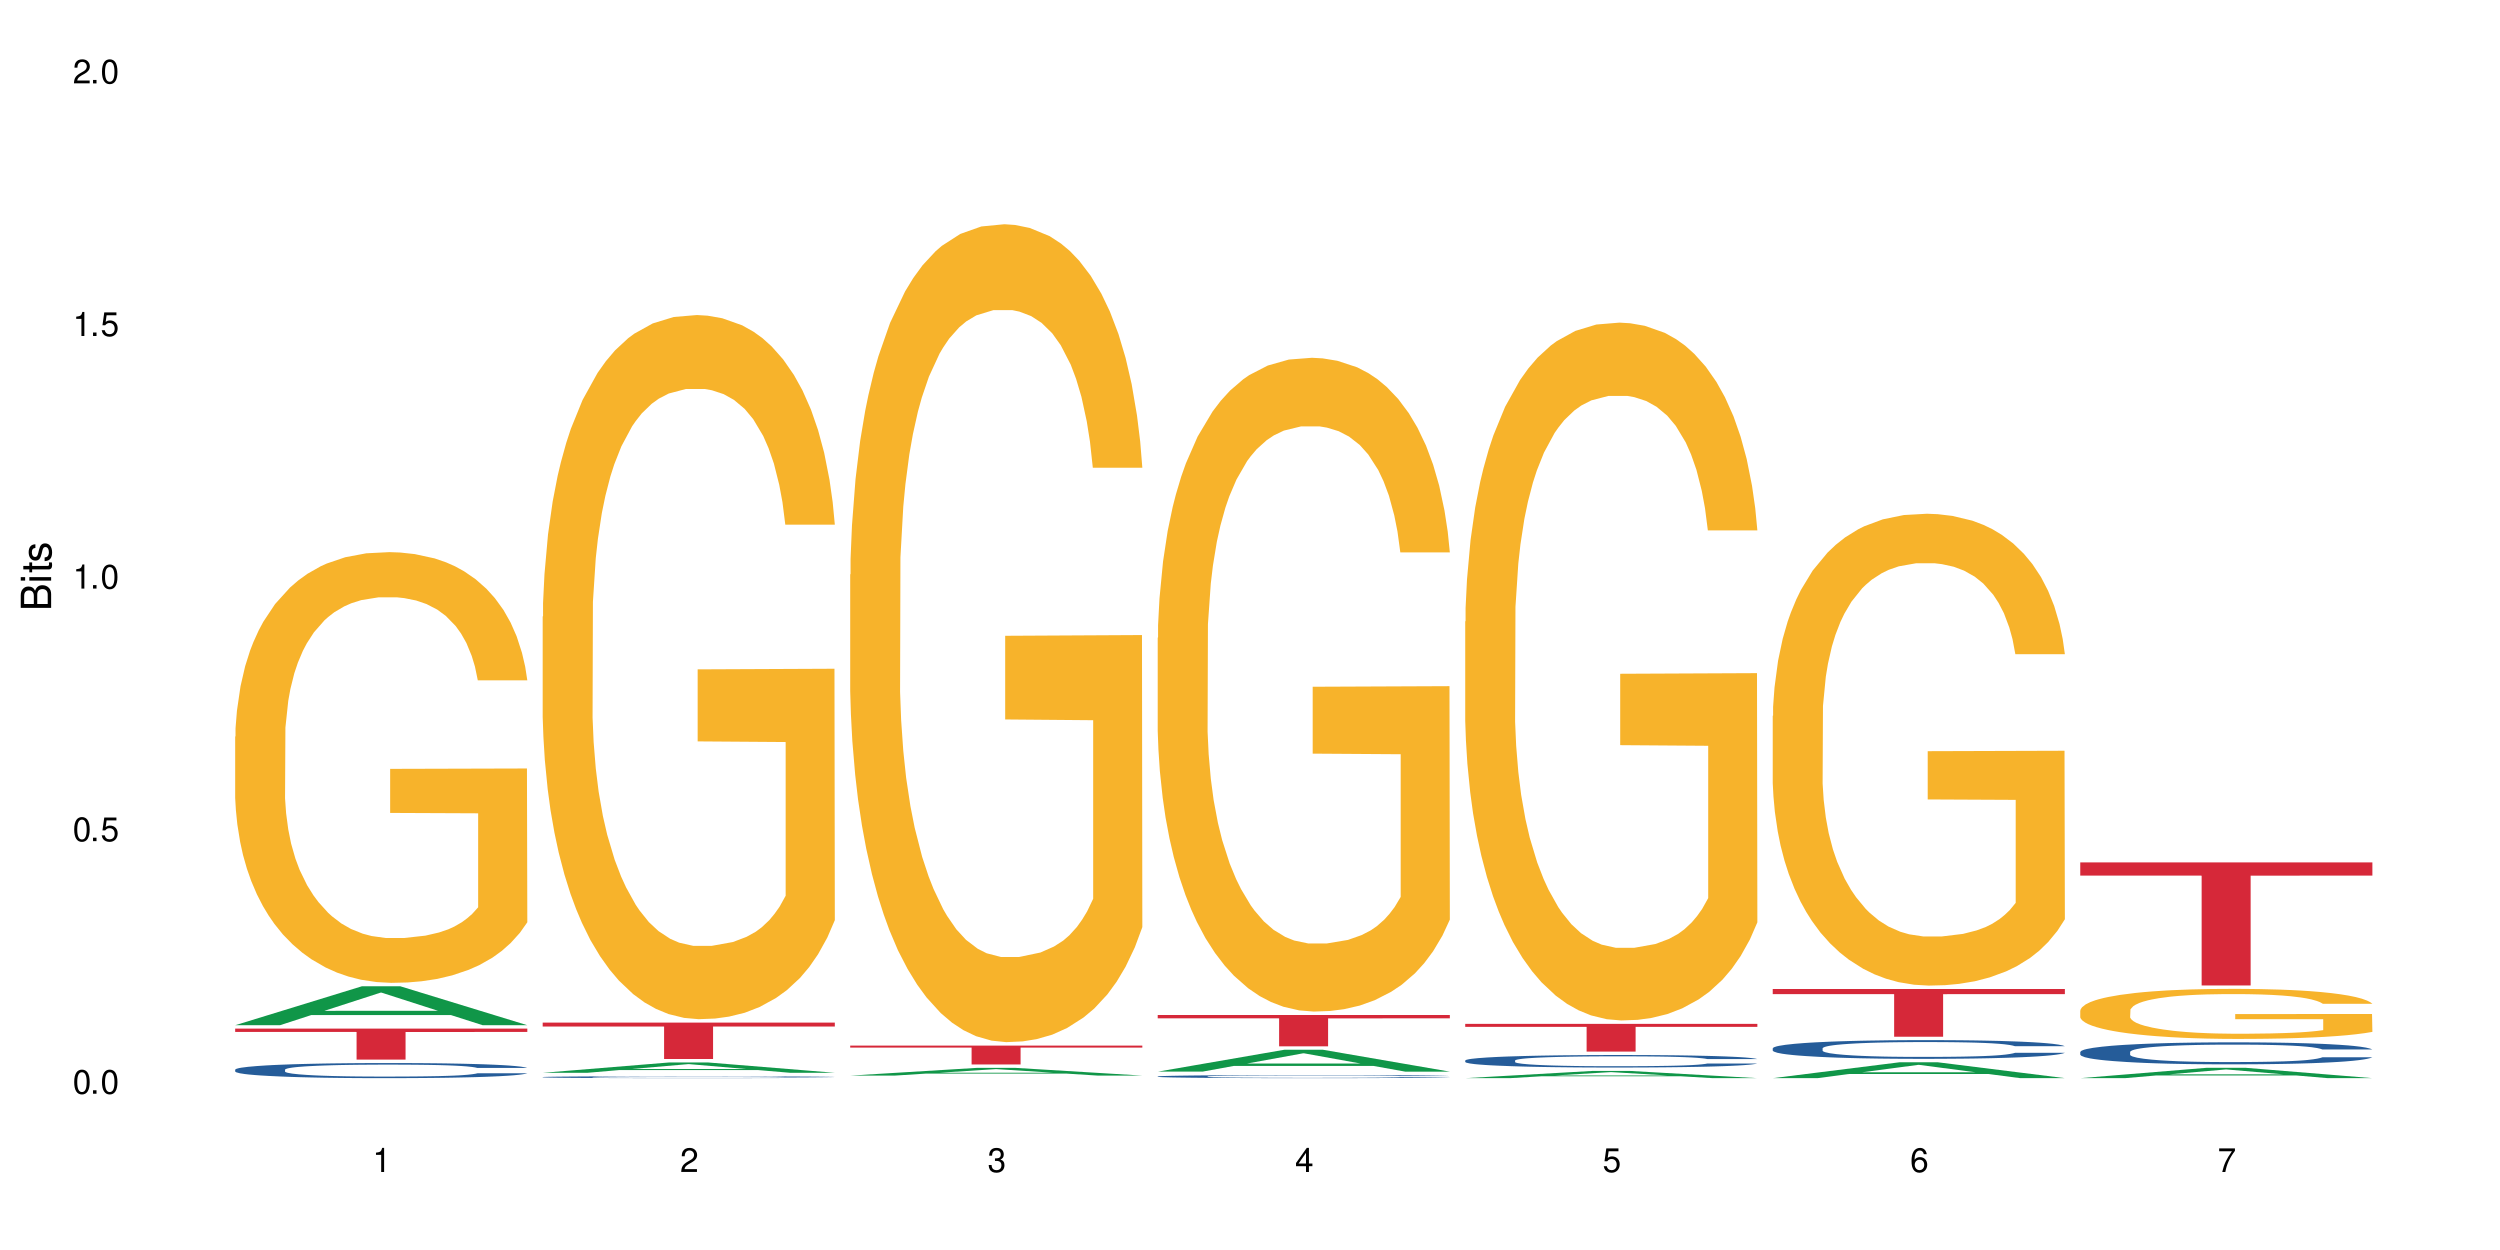
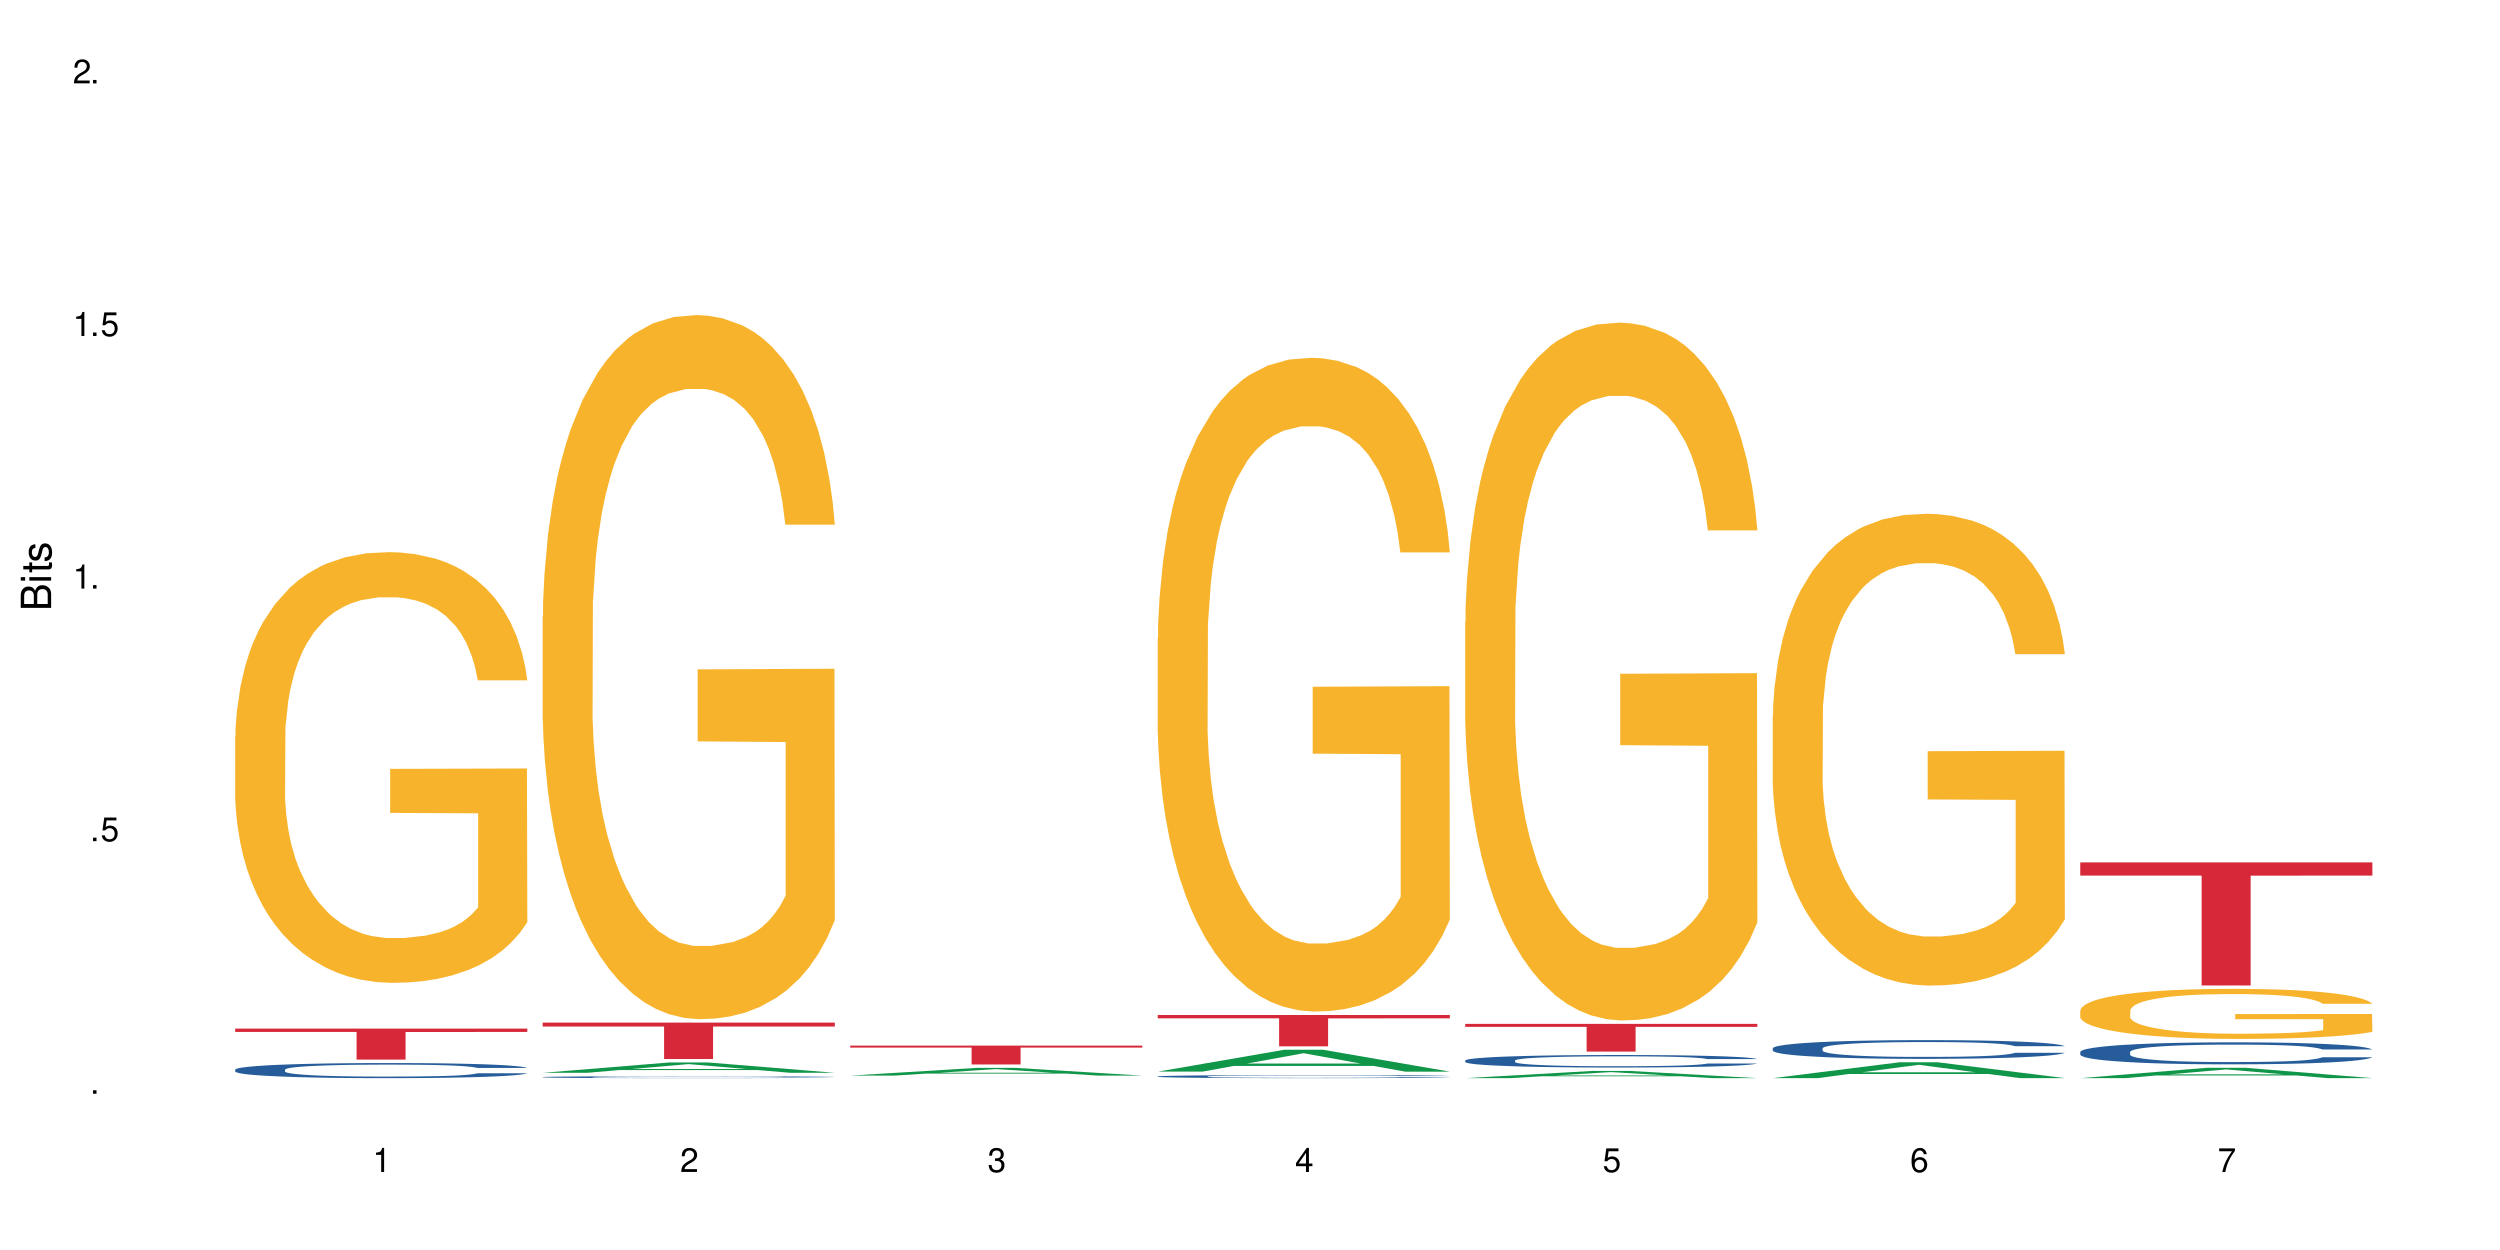
<svg xmlns="http://www.w3.org/2000/svg" xmlns:xlink="http://www.w3.org/1999/xlink" width="720" height="360" viewBox="0 0 720 360">
  <defs>
    <g>
      <g id="glyph-0-0">
</g>
      <g id="glyph-0-1">
-         <path d="M 2.641 -6.938 C 2 -6.938 1.422 -6.656 1.078 -6.172 C 0.641 -5.562 0.406 -4.641 0.406 -3.359 C 0.406 -1.016 1.188 0.219 2.641 0.219 C 4.078 0.219 4.859 -1.016 4.859 -3.297 C 4.859 -4.641 4.656 -5.547 4.203 -6.172 C 3.844 -6.656 3.281 -6.938 2.641 -6.938 Z M 2.641 -6.188 C 3.547 -6.188 4 -5.25 4 -3.375 C 4 -1.406 3.562 -0.484 2.625 -0.484 C 1.734 -0.484 1.281 -1.438 1.281 -3.344 C 1.281 -5.25 1.734 -6.188 2.641 -6.188 Z M 2.641 -6.188 " />
-       </g>
+         </g>
      <g id="glyph-0-2">
        <path d="M 1.828 -1 L 0.828 -1 L 0.828 0 L 1.828 0 Z M 1.828 -1 " />
      </g>
      <g id="glyph-0-3">
        <path d="M 4.562 -6.797 L 1.062 -6.797 L 0.547 -3.094 L 1.328 -3.094 C 1.719 -3.562 2.047 -3.734 2.578 -3.734 C 3.484 -3.734 4.062 -3.109 4.062 -2.094 C 4.062 -1.125 3.484 -0.531 2.578 -0.531 C 1.828 -0.531 1.375 -0.906 1.188 -1.672 L 0.328 -1.672 C 0.453 -1.109 0.547 -0.844 0.75 -0.594 C 1.125 -0.078 1.828 0.219 2.594 0.219 C 3.969 0.219 4.922 -0.781 4.922 -2.219 C 4.922 -3.562 4.031 -4.484 2.719 -4.484 C 2.25 -4.484 1.859 -4.359 1.469 -4.062 L 1.734 -5.969 L 4.562 -5.969 Z M 4.562 -6.797 " />
      </g>
      <g id="glyph-0-4">
        <path d="M 2.484 -4.938 L 2.484 0 L 3.328 0 L 3.328 -6.938 L 2.766 -6.938 C 2.469 -5.875 2.281 -5.734 0.984 -5.562 L 0.984 -4.938 Z M 2.484 -4.938 " />
      </g>
      <g id="glyph-0-5">
        <path d="M 4.859 -0.828 L 1.281 -0.828 C 1.359 -1.406 1.672 -1.781 2.5 -2.281 L 3.469 -2.828 C 4.406 -3.344 4.906 -4.062 4.906 -4.906 C 4.906 -5.484 4.672 -6.031 4.266 -6.406 C 3.859 -6.766 3.375 -6.938 2.719 -6.938 C 1.859 -6.938 1.219 -6.625 0.844 -6.031 C 0.609 -5.672 0.5 -5.234 0.484 -4.531 L 1.328 -4.531 C 1.359 -5.016 1.406 -5.281 1.531 -5.516 C 1.75 -5.938 2.188 -6.203 2.703 -6.203 C 3.469 -6.203 4.031 -5.641 4.031 -4.891 C 4.031 -4.344 3.719 -3.859 3.125 -3.516 L 2.234 -3 C 0.812 -2.172 0.406 -1.531 0.328 -0.016 L 4.859 -0.016 Z M 4.859 -0.828 " />
      </g>
      <g id="glyph-0-6">
        <path d="M 2.125 -3.188 L 2.578 -3.188 C 3.5 -3.188 3.984 -2.766 3.984 -1.922 C 3.984 -1.062 3.469 -0.531 2.594 -0.531 C 1.656 -0.531 1.203 -1 1.156 -2.016 L 0.312 -2.016 C 0.344 -1.453 0.438 -1.094 0.609 -0.781 C 0.953 -0.109 1.625 0.219 2.547 0.219 C 3.953 0.219 4.859 -0.625 4.859 -1.938 C 4.859 -2.828 4.516 -3.297 3.703 -3.594 C 4.344 -3.844 4.656 -4.328 4.656 -5.031 C 4.656 -6.219 3.875 -6.938 2.578 -6.938 C 1.203 -6.938 0.484 -6.172 0.453 -4.703 L 1.297 -4.703 C 1.312 -5.125 1.344 -5.359 1.453 -5.578 C 1.641 -5.969 2.062 -6.203 2.594 -6.203 C 3.344 -6.203 3.797 -5.75 3.797 -5 C 3.797 -4.516 3.609 -4.219 3.25 -4.047 C 3.016 -3.953 2.703 -3.922 2.125 -3.906 Z M 2.125 -3.188 " />
      </g>
      <g id="glyph-0-7">
        <path d="M 3.141 -1.672 L 3.141 0 L 3.984 0 L 3.984 -1.672 L 4.984 -1.672 L 4.984 -2.438 L 3.984 -2.438 L 3.984 -6.938 L 3.359 -6.938 L 0.266 -2.578 L 0.266 -1.672 Z M 3.141 -2.438 L 1 -2.438 L 3.141 -5.5 Z M 3.141 -2.438 " />
      </g>
      <g id="glyph-0-8">
        <path d="M 4.781 -5.125 C 4.609 -6.266 3.891 -6.938 2.844 -6.938 C 2.094 -6.938 1.422 -6.578 1.031 -5.953 C 0.594 -5.266 0.406 -4.422 0.406 -3.172 C 0.406 -2 0.578 -1.25 0.984 -0.641 C 1.359 -0.078 1.953 0.219 2.703 0.219 C 3.984 0.219 4.922 -0.75 4.922 -2.094 C 4.922 -3.375 4.062 -4.281 2.844 -4.281 C 2.172 -4.281 1.641 -4.031 1.281 -3.516 C 1.281 -5.234 1.828 -6.188 2.797 -6.188 C 3.391 -6.188 3.797 -5.797 3.938 -5.125 Z M 2.734 -3.531 C 3.547 -3.531 4.062 -2.953 4.062 -2.031 C 4.062 -1.156 3.484 -0.531 2.703 -0.531 C 1.922 -0.531 1.328 -1.188 1.328 -2.078 C 1.328 -2.938 1.906 -3.531 2.734 -3.531 Z M 2.734 -3.531 " />
      </g>
      <g id="glyph-0-9">
        <path d="M 4.984 -6.797 L 0.438 -6.797 L 0.438 -5.969 L 4.109 -5.969 C 2.5 -3.656 1.828 -2.234 1.328 0 L 2.219 0 C 2.594 -2.172 3.453 -4.047 4.984 -6.094 Z M 4.984 -6.797 " />
      </g>
      <g id="glyph-1-0">
</g>
      <g id="glyph-1-1">
        <path d="M 0 -0.953 L 0 -4.891 C 0 -5.719 -0.234 -6.344 -0.734 -6.797 C -1.188 -7.234 -1.812 -7.469 -2.5 -7.469 C -3.547 -7.469 -4.188 -7 -4.625 -5.875 C -4.984 -6.688 -5.625 -7.094 -6.531 -7.094 C -7.172 -7.094 -7.734 -6.859 -8.141 -6.391 C -8.562 -5.922 -8.75 -5.344 -8.75 -4.5 L -8.75 -0.953 Z M -4.984 -2.062 L -7.766 -2.062 L -7.766 -4.219 C -7.766 -4.844 -7.688 -5.203 -7.453 -5.5 C -7.219 -5.812 -6.859 -5.969 -6.375 -5.969 C -5.891 -5.969 -5.531 -5.812 -5.297 -5.5 C -5.062 -5.203 -4.984 -4.844 -4.984 -4.219 Z M -0.984 -2.062 L -4 -2.062 L -4 -4.781 C -4 -5.766 -3.438 -6.359 -2.484 -6.359 C -1.547 -6.359 -0.984 -5.766 -0.984 -4.781 Z M -0.984 -2.062 " />
      </g>
      <g id="glyph-1-2">
        <path d="M -6.281 -1.797 L -6.281 -0.797 L 0 -0.797 L 0 -1.797 Z M -8.75 -1.797 L -8.75 -0.797 L -7.484 -0.797 L -7.484 -1.797 Z M -8.75 -1.797 " />
      </g>
      <g id="glyph-1-3">
        <path d="M -6.281 -3.047 L -6.281 -2.016 L -8.016 -2.016 L -8.016 -1.016 L -6.281 -1.016 L -6.281 -0.172 L -5.469 -0.172 L -5.469 -1.016 L -0.719 -1.016 C -0.078 -1.016 0.281 -1.453 0.281 -2.234 C 0.281 -2.5 0.25 -2.719 0.188 -3.047 L -0.641 -3.047 C -0.609 -2.906 -0.594 -2.766 -0.594 -2.562 C -0.594 -2.141 -0.719 -2.016 -1.156 -2.016 L -5.469 -2.016 L -5.469 -3.047 Z M -6.281 -3.047 " />
      </g>
      <g id="glyph-1-4">
        <path d="M -4.531 -5.25 C -5.766 -5.25 -6.469 -4.422 -6.469 -2.969 C -6.469 -1.516 -5.719 -0.562 -4.547 -0.562 C -3.562 -0.562 -3.094 -1.062 -2.734 -2.562 L -2.516 -3.484 C -2.344 -4.188 -2.094 -4.469 -1.641 -4.469 C -1.047 -4.469 -0.641 -3.875 -0.641 -3 C -0.641 -2.453 -0.797 -2 -1.062 -1.75 C -1.25 -1.594 -1.422 -1.531 -1.875 -1.469 L -1.875 -0.406 C -0.422 -0.453 0.281 -1.266 0.281 -2.922 C 0.281 -4.5 -0.5 -5.516 -1.719 -5.516 C -2.656 -5.516 -3.172 -4.984 -3.469 -3.734 L -3.703 -2.766 C -3.891 -1.953 -4.156 -1.609 -4.594 -1.609 C -5.188 -1.609 -5.547 -2.125 -5.547 -2.938 C -5.547 -3.75 -5.203 -4.172 -4.531 -4.203 Z M -4.531 -5.25 " />
      </g>
    </g>
  </defs>
  <rect x="-72" y="-36" width="864" height="432" fill="rgb(100%, 100%, 100%)" fill-opacity="1" />
-   <path fill-rule="nonzero" fill="rgb(6.275%, 58.824%, 28.235%)" fill-opacity="1" d="M 67.73 295.25 L 67.82 295.238 L 104.227 284.047 L 115.281 284.047 L 151.867 295.262 L 139.012 295.262 L 129.844 292.332 L 89.664 292.332 L 80.676 295.25 L 67.73 295.25 L 93.527 291.121 L 126.156 291.113 L 109.887 285.879 L 109.707 285.871 L 109.527 285.902 L 93.438 291.113 L 93.527 291.121 Z M 67.73 295.25 " />
  <path fill-rule="nonzero" fill="rgb(14.51%, 36.078%, 60%)" fill-opacity="1" d="M 67.73 308.051 L 67.832 308.047 L 67.832 307.953 L 68.141 307.801 L 68.859 307.609 L 69.578 307.48 L 71.426 307.246 L 73.988 307.02 L 76.656 306.844 L 78.605 306.738 L 80.352 306.66 L 84.352 306.512 L 86.918 306.438 L 89.688 306.371 L 93.074 306.301 L 95.535 306.262 L 101.078 306.199 L 105.18 306.172 L 108.363 306.16 L 115.238 306.16 L 119.34 306.176 L 122.316 306.195 L 125.598 306.227 L 128.371 306.262 L 133.191 306.352 L 137.5 306.461 L 139.449 306.523 L 142.527 306.648 L 144.891 306.766 L 146.531 306.871 L 148.379 307.02 L 150.02 307.195 L 151.25 307.398 L 151.867 307.57 L 137.5 307.57 L 136.785 307.41 L 135.961 307.289 L 134.422 307.125 L 132.883 307.012 L 130.73 306.895 L 128.781 306.82 L 126.113 306.742 L 123.754 306.695 L 121.289 306.66 L 118.93 306.637 L 114.414 306.613 L 109.184 306.613 L 107.234 306.621 L 103.23 306.652 L 101.078 306.68 L 98 306.734 L 95.844 306.789 L 93.281 306.867 L 91.535 306.934 L 89.379 307.039 L 87.84 307.129 L 86.098 307.262 L 85.07 307.359 L 84.148 307.473 L 83.328 307.602 L 82.711 307.742 L 82.301 307.891 L 82.094 308.031 L 82.094 308.648 L 82.301 308.793 L 82.812 308.957 L 84.148 309.199 L 86.098 309.41 L 88.355 309.578 L 90.508 309.699 L 91.742 309.754 L 93.383 309.816 L 95.945 309.895 L 99.641 309.977 L 101.797 310.008 L 105.078 310.039 L 108.465 310.055 L 112.98 310.055 L 116.98 310.039 L 119.648 310.02 L 122.418 309.988 L 126.215 309.922 L 128.574 309.855 L 130.629 309.781 L 132.168 309.707 L 133.191 309.641 L 134.73 309.52 L 135.961 309.383 L 136.887 309.246 L 137.5 309.109 L 151.867 309.109 L 151.25 309.27 L 150.328 309.422 L 149.402 309.539 L 147.969 309.68 L 146.324 309.801 L 143.965 309.941 L 142.016 310.031 L 139.449 310.133 L 137.09 310.207 L 134.527 310.273 L 130.73 310.355 L 128.266 310.395 L 125.598 310.43 L 122.418 310.461 L 118.418 310.488 L 114.109 310.504 L 110.105 310.508 L 105.797 310.5 L 102.617 310.484 L 98.41 310.449 L 93.176 310.379 L 89.379 310.301 L 86.406 310.227 L 83.84 310.148 L 80.969 310.039 L 77.273 309.863 L 75.016 309.73 L 73.477 309.617 L 71.734 309.465 L 70.5 309.324 L 69.066 309.102 L 68.039 308.82 L 67.73 308.602 Z M 67.73 308.051 " />
  <path fill-rule="nonzero" fill="rgb(96.863%, 70.196%, 16.863%)" fill-opacity="1" d="M 67.73 212.141 L 67.832 212.027 L 67.832 209.762 L 68.242 204.664 L 69.27 197.641 L 70.605 191.863 L 72.039 187.332 L 72.965 184.953 L 74.504 181.555 L 75.836 179.062 L 79.223 173.965 L 83.531 169.207 L 85.891 167.168 L 88.559 165.242 L 92.355 163.09 L 94.102 162.297 L 99.438 160.484 L 105.488 159.352 L 112.16 159.012 L 115.238 159.125 L 119.441 159.578 L 125.188 160.824 L 128.473 161.957 L 131.039 163.09 L 133.707 164.562 L 136.988 166.828 L 140.066 169.547 L 142.527 172.266 L 144.992 175.664 L 147.043 179.289 L 148.789 183.254 L 150.328 188.012 L 151.25 191.977 L 151.867 195.941 L 137.605 195.941 L 136.785 191.977 L 135.859 188.918 L 134.32 185.18 L 132.781 182.461 L 131.242 180.309 L 128.371 177.363 L 125.906 175.551 L 122.828 173.965 L 119.855 172.945 L 116.469 172.266 L 114.414 172.039 L 108.977 172.039 L 104.055 172.832 L 101.18 173.738 L 99.129 174.645 L 96.254 176.344 L 94.512 177.703 L 93.484 178.609 L 90.406 182.121 L 88.355 185.293 L 87.227 187.445 L 85.789 190.844 L 84.762 193.902 L 83.633 198.434 L 83.02 201.832 L 82.199 209.535 L 82.094 229.93 L 82.402 234.234 L 83.02 238.879 L 83.84 242.957 L 85.07 247.262 L 86.301 250.547 L 88.457 254.965 L 90.305 257.91 L 91.742 259.836 L 94.512 262.895 L 95.641 263.914 L 98.309 265.953 L 101.078 267.539 L 104.465 268.898 L 107.027 269.578 L 111.133 270.145 L 116.363 270.145 L 122.52 269.465 L 126.422 268.559 L 129.09 267.652 L 130.832 266.859 L 132.988 265.613 L 134.527 264.48 L 135.961 263.234 L 137.707 261.309 L 137.707 234.234 L 112.363 234.121 L 112.363 221.434 L 151.762 221.32 L 151.867 265.613 L 149.711 268.672 L 147.043 271.617 L 144.48 273.883 L 141.812 275.812 L 138.016 277.965 L 134.938 279.324 L 130.215 280.91 L 125.906 281.93 L 121.395 282.609 L 117.391 282.949 L 112.672 283.062 L 108.465 282.836 L 103.949 282.156 L 100.359 281.25 L 97.074 280.117 L 93.793 278.645 L 89.688 276.266 L 87.02 274.34 L 84.25 271.957 L 81.48 269.125 L 79.016 266.066 L 77.375 263.688 L 75.734 260.969 L 73.988 257.57 L 72.348 253.719 L 71.117 250.207 L 69.988 246.242 L 69.168 242.504 L 68.348 237.406 L 67.938 233.328 L 67.73 229.816 Z M 67.73 212.141 " />
  <path fill-rule="nonzero" fill="rgb(83.922%, 15.686%, 22.353%)" fill-opacity="1" d="M 67.73 296.246 L 151.867 296.246 L 151.867 297.203 L 116.801 297.211 L 116.801 305.172 L 102.695 305.172 L 102.695 297.219 L 102.488 297.203 L 67.73 297.203 Z M 67.73 296.246 " />
  <path fill-rule="nonzero" fill="rgb(6.275%, 58.824%, 28.235%)" fill-opacity="1" d="M 156.293 308.961 L 156.383 308.961 L 192.789 305.984 L 203.844 305.984 L 240.43 308.965 L 227.574 308.965 L 218.406 308.188 L 178.227 308.188 L 169.238 308.961 L 156.293 308.961 L 182.094 307.863 L 214.723 307.863 L 198.453 306.469 L 198.273 306.469 L 198.094 306.477 L 182.004 307.863 L 182.094 307.863 Z M 156.293 308.961 " />
  <path fill-rule="nonzero" fill="rgb(14.51%, 36.078%, 60%)" fill-opacity="1" d="M 156.293 310.195 L 156.398 310.195 L 156.398 310.184 L 156.703 310.164 L 157.422 310.137 L 158.141 310.121 L 159.988 310.09 L 162.555 310.062 L 165.223 310.039 L 167.172 310.027 L 168.914 310.016 L 172.918 309.996 L 175.48 309.988 L 178.25 309.98 L 181.637 309.973 L 184.102 309.965 L 189.641 309.957 L 193.746 309.953 L 207.902 309.953 L 210.879 309.957 L 214.164 309.961 L 216.934 309.965 L 221.754 309.977 L 226.066 309.992 L 228.016 310 L 231.094 310.016 L 233.453 310.031 L 235.094 310.043 L 236.941 310.062 L 238.582 310.086 L 239.812 310.109 L 240.43 310.133 L 226.066 310.133 L 225.348 310.113 L 224.527 310.098 L 222.988 310.074 L 221.449 310.062 L 219.293 310.047 L 217.344 310.035 L 214.676 310.027 L 212.316 310.02 L 209.855 310.016 L 207.492 310.012 L 195.797 310.012 L 191.797 310.016 L 189.641 310.02 L 186.562 310.027 L 184.406 310.031 L 181.844 310.043 L 180.098 310.051 L 177.945 310.066 L 176.406 310.078 L 174.66 310.094 L 173.633 310.105 L 172.711 310.121 L 171.891 310.137 L 171.273 310.156 L 170.863 310.172 L 170.66 310.191 L 170.66 310.27 L 170.863 310.289 L 171.379 310.309 L 172.711 310.34 L 174.66 310.367 L 176.918 310.391 L 179.074 310.406 L 180.305 310.41 L 181.945 310.422 L 184.512 310.43 L 188.203 310.441 L 190.359 310.445 L 193.641 310.449 L 205.543 310.449 L 208.211 310.445 L 210.98 310.441 L 214.777 310.434 L 217.137 310.426 L 219.191 310.414 L 220.73 310.406 L 221.754 310.398 L 223.293 310.383 L 224.527 310.363 L 225.449 310.348 L 226.066 310.328 L 240.43 310.328 L 239.812 310.352 L 238.891 310.371 L 237.969 310.383 L 236.531 310.402 L 234.891 310.418 L 232.527 310.438 L 230.578 310.449 L 228.016 310.461 L 225.656 310.469 L 223.09 310.48 L 219.293 310.488 L 216.832 310.492 L 214.164 310.5 L 210.98 310.504 L 206.98 310.508 L 194.359 310.508 L 191.18 310.504 L 186.973 310.5 L 181.738 310.492 L 177.945 310.48 L 174.969 310.473 L 172.402 310.461 L 169.531 310.449 L 165.836 310.426 L 163.578 310.41 L 162.039 310.395 L 160.297 310.375 L 159.066 310.355 L 157.629 310.328 L 156.602 310.293 L 156.293 310.266 Z M 156.293 310.195 " />
  <path fill-rule="nonzero" fill="rgb(96.863%, 70.196%, 16.863%)" fill-opacity="1" d="M 156.293 177.59 L 156.398 177.406 L 156.398 173.703 L 156.809 165.367 L 157.832 153.887 L 159.168 144.441 L 160.605 137.031 L 161.527 133.145 L 163.066 127.586 L 164.398 123.512 L 167.785 115.18 L 172.094 107.398 L 174.457 104.066 L 177.121 100.918 L 180.918 97.398 L 182.664 96.102 L 188 93.141 L 194.051 91.289 L 200.723 90.73 L 203.801 90.918 L 208.008 91.656 L 213.754 93.695 L 217.035 95.547 L 219.602 97.398 L 222.27 99.805 L 225.551 103.512 L 228.629 107.957 L 231.094 112.398 L 233.555 117.957 L 235.605 123.883 L 237.352 130.363 L 238.891 138.145 L 239.812 144.625 L 240.43 151.105 L 226.168 151.105 L 225.348 144.625 L 224.422 139.625 L 222.883 133.512 L 221.344 129.066 L 219.805 125.551 L 216.934 120.734 L 214.473 117.77 L 211.395 115.18 L 208.418 113.512 L 205.031 112.398 L 202.98 112.031 L 197.543 112.031 L 192.617 113.328 L 189.742 114.809 L 187.691 116.289 L 184.816 119.066 L 183.074 121.289 L 182.047 122.77 L 178.969 128.512 L 176.918 133.699 L 175.789 137.219 L 174.352 142.773 L 173.328 147.773 L 172.199 155.18 L 171.582 160.738 L 170.762 173.332 L 170.66 206.668 L 170.965 213.707 L 171.582 221.297 L 172.402 227.965 L 173.633 235.004 L 174.867 240.375 L 177.02 247.598 L 178.867 252.414 L 180.305 255.559 L 183.074 260.562 L 184.203 262.227 L 186.871 265.562 L 189.641 268.152 L 193.027 270.375 L 195.59 271.488 L 199.695 272.414 L 204.93 272.414 L 211.086 271.301 L 214.984 269.82 L 217.652 268.34 L 219.395 267.043 L 221.551 265.004 L 223.09 263.152 L 224.527 261.117 L 226.27 257.969 L 226.27 213.707 L 200.926 213.52 L 200.926 192.777 L 240.328 192.594 L 240.43 265.004 L 238.273 270.008 L 235.605 274.82 L 233.043 278.527 L 230.375 281.676 L 226.578 285.191 L 223.5 287.414 L 218.781 290.008 L 214.473 291.676 L 209.957 292.785 L 205.953 293.34 L 201.234 293.527 L 197.027 293.156 L 192.512 292.047 L 188.922 290.562 L 185.641 288.711 L 182.355 286.305 L 178.25 282.414 L 175.582 279.266 L 172.812 275.379 L 170.043 270.746 L 167.582 265.746 L 165.938 261.855 L 164.297 257.414 L 162.555 251.855 L 160.91 245.559 L 159.68 239.82 L 158.551 233.336 L 157.73 227.227 L 156.91 218.891 L 156.5 212.223 L 156.293 206.48 Z M 156.293 177.59 " />
  <path fill-rule="nonzero" fill="rgb(83.922%, 15.686%, 22.353%)" fill-opacity="1" d="M 156.293 294.516 L 240.43 294.516 L 240.43 295.637 L 205.363 295.645 L 205.363 304.996 L 191.258 304.996 L 191.258 295.656 L 191.051 295.637 L 156.293 295.637 Z M 156.293 294.516 " />
  <path fill-rule="nonzero" fill="rgb(6.275%, 58.824%, 28.235%)" fill-opacity="1" d="M 244.859 309.766 L 244.949 309.766 L 281.352 307.547 L 292.41 307.547 L 328.992 309.77 L 316.141 309.77 L 306.969 309.188 L 266.789 309.188 L 257.801 309.766 L 244.859 309.766 L 270.656 308.949 L 303.285 308.945 L 287.016 307.91 L 286.836 307.906 L 286.656 307.914 L 270.566 308.945 L 270.656 308.949 Z M 244.859 309.766 " />
-   <path fill-rule="nonzero" fill="rgb(96.863%, 70.196%, 16.863%)" fill-opacity="1" d="M 244.859 165.473 L 244.961 165.254 L 244.961 160.953 L 245.371 151.273 L 246.398 137.934 L 247.73 126.965 L 249.168 118.359 L 250.09 113.84 L 251.629 107.387 L 252.965 102.656 L 256.348 92.973 L 260.66 83.938 L 263.02 80.066 L 265.688 76.41 L 269.484 72.324 L 271.227 70.816 L 276.562 67.375 L 282.617 65.223 L 289.285 64.578 L 292.363 64.793 L 296.57 65.652 L 302.316 68.02 L 305.598 70.172 L 308.164 72.324 L 310.832 75.117 L 314.117 79.422 L 317.195 84.586 L 319.656 89.746 L 322.117 96.199 L 324.172 103.086 L 325.914 110.613 L 327.453 119.648 L 328.379 127.18 L 328.992 134.707 L 314.73 134.707 L 313.91 127.18 L 312.988 121.371 L 311.449 114.273 L 309.91 109.109 L 308.371 105.02 L 305.496 99.43 L 303.035 95.984 L 299.957 92.973 L 296.98 91.039 L 293.594 89.746 L 291.543 89.316 L 286.105 89.316 L 281.18 90.824 L 278.309 92.543 L 276.254 94.266 L 273.383 97.492 L 271.637 100.074 L 270.613 101.793 L 267.535 108.465 L 265.48 114.488 L 264.352 118.574 L 262.918 125.027 L 261.891 130.836 L 260.762 139.441 L 260.145 145.895 L 259.324 160.523 L 259.223 199.246 L 259.531 207.422 L 260.145 216.238 L 260.965 223.984 L 262.199 232.16 L 263.43 238.398 L 265.582 246.789 L 267.43 252.379 L 268.867 256.039 L 271.637 261.848 L 272.766 263.781 L 275.434 267.656 L 278.203 270.668 L 281.59 273.246 L 284.156 274.539 L 288.258 275.613 L 293.492 275.613 L 299.648 274.324 L 303.547 272.602 L 306.215 270.883 L 307.961 269.375 L 310.113 267.008 L 311.652 264.859 L 313.09 262.492 L 314.832 258.836 L 314.832 207.422 L 289.492 207.203 L 289.492 183.109 L 328.891 182.895 L 328.992 267.008 L 326.84 272.816 L 324.172 278.41 L 321.605 282.715 L 318.938 286.371 L 315.141 290.457 L 312.062 293.039 L 307.344 296.051 L 303.035 297.988 L 298.52 299.277 L 294.52 299.922 L 289.797 300.137 L 285.59 299.707 L 281.078 298.418 L 277.484 296.695 L 274.203 294.543 L 270.918 291.75 L 266.816 287.23 L 264.148 283.574 L 261.379 279.055 L 258.605 273.68 L 256.145 267.871 L 254.504 263.352 L 252.859 258.188 L 251.117 251.734 L 249.477 244.422 L 248.242 237.754 L 247.113 230.223 L 246.293 223.125 L 245.473 213.445 L 245.062 205.699 L 244.859 199.031 Z M 244.859 165.473 " />
  <path fill-rule="nonzero" fill="rgb(83.922%, 15.686%, 22.353%)" fill-opacity="1" d="M 244.859 301.125 L 328.992 301.125 L 328.992 301.707 L 293.93 301.711 L 293.93 306.559 L 279.82 306.559 L 279.82 301.719 L 279.617 301.707 L 244.859 301.707 Z M 244.859 301.125 " />
  <path fill-rule="nonzero" fill="rgb(6.275%, 58.824%, 28.235%)" fill-opacity="1" d="M 333.422 308.625 L 333.512 308.621 L 369.914 302.324 L 380.973 302.324 L 417.555 308.633 L 404.703 308.633 L 395.535 306.984 L 355.355 306.984 L 346.363 308.625 L 333.422 308.625 L 359.219 306.305 L 391.848 306.297 L 375.578 303.355 L 375.398 303.348 L 375.219 303.367 L 359.129 306.297 L 359.219 306.305 Z M 333.422 308.625 " />
  <path fill-rule="nonzero" fill="rgb(14.51%, 36.078%, 60%)" fill-opacity="1" d="M 333.422 310.008 L 333.523 310.008 L 333.523 309.988 L 333.832 309.957 L 334.551 309.918 L 335.27 309.891 L 337.113 309.844 L 339.68 309.797 L 342.348 309.762 L 344.297 309.738 L 346.043 309.723 L 350.043 309.691 L 352.609 309.676 L 355.379 309.664 L 358.766 309.648 L 361.227 309.641 L 366.766 309.629 L 370.871 309.621 L 380.926 309.621 L 385.031 309.625 L 388.008 309.629 L 391.289 309.633 L 394.059 309.641 L 398.883 309.66 L 403.191 309.684 L 405.141 309.695 L 408.219 309.719 L 410.578 309.746 L 412.223 309.766 L 414.066 309.797 L 415.711 309.832 L 416.941 309.875 L 417.555 309.91 L 403.191 309.91 L 402.473 309.875 L 401.652 309.852 L 400.113 309.816 L 398.574 309.793 L 396.422 309.77 L 394.469 309.754 L 391.805 309.738 L 389.441 309.73 L 386.98 309.723 L 384.621 309.719 L 380.105 309.711 L 374.875 309.711 L 372.922 309.715 L 368.922 309.723 L 366.766 309.727 L 363.688 309.738 L 361.535 309.75 L 358.969 309.766 L 357.227 309.777 L 355.07 309.801 L 353.531 309.816 L 351.789 309.844 L 350.762 309.867 L 349.836 309.887 L 349.016 309.914 L 348.402 309.945 L 347.992 309.973 L 347.785 310.004 L 347.785 310.129 L 347.992 310.156 L 348.504 310.191 L 349.836 310.242 L 351.789 310.285 L 354.043 310.32 L 356.199 310.344 L 357.43 310.355 L 359.07 310.367 L 361.637 310.383 L 365.332 310.398 L 367.484 310.406 L 370.77 310.414 L 374.156 310.418 L 378.668 310.418 L 382.672 310.414 L 385.34 310.41 L 388.109 310.402 L 391.906 310.387 L 394.266 310.375 L 396.316 310.359 L 397.855 310.344 L 398.883 310.332 L 400.422 310.305 L 401.652 310.277 L 402.578 310.25 L 403.191 310.223 L 417.555 310.223 L 416.941 310.254 L 416.016 310.285 L 415.094 310.309 L 413.656 310.34 L 412.016 310.363 L 409.656 310.391 L 407.707 310.41 L 405.141 310.43 L 402.781 310.445 L 400.215 310.461 L 396.422 310.477 L 393.957 310.484 L 391.289 310.492 L 388.109 310.5 L 384.109 310.504 L 379.797 310.508 L 371.488 310.508 L 368.305 310.504 L 364.102 310.496 L 358.867 310.48 L 355.07 310.465 L 352.094 310.449 L 349.531 310.434 L 346.656 310.414 L 342.965 310.379 L 340.707 310.348 L 339.168 310.328 L 337.422 310.297 L 336.191 310.266 L 334.754 310.223 L 333.73 310.164 L 333.422 310.117 Z M 333.422 310.008 " />
  <path fill-rule="nonzero" fill="rgb(96.863%, 70.196%, 16.863%)" fill-opacity="1" d="M 333.422 183.684 L 333.523 183.512 L 333.523 180.074 L 333.934 172.336 L 334.961 161.676 L 336.293 152.906 L 337.73 146.027 L 338.652 142.414 L 340.191 137.258 L 341.527 133.473 L 344.914 125.734 L 349.223 118.512 L 351.582 115.418 L 354.25 112.496 L 358.047 109.227 L 359.789 108.023 L 365.125 105.273 L 371.18 103.555 L 377.848 103.039 L 380.926 103.211 L 385.133 103.898 L 390.879 105.789 L 394.164 107.508 L 396.727 109.227 L 399.395 111.465 L 402.68 114.902 L 405.758 119.031 L 408.219 123.156 L 410.684 128.316 L 412.734 133.816 L 414.477 139.836 L 416.016 147.059 L 416.941 153.078 L 417.555 159.094 L 403.293 159.094 L 402.473 153.078 L 401.551 148.434 L 400.012 142.758 L 398.473 138.633 L 396.934 135.367 L 394.059 130.895 L 391.598 128.145 L 388.52 125.734 L 385.543 124.188 L 382.156 123.156 L 380.105 122.812 L 374.668 122.812 L 369.742 124.016 L 366.871 125.391 L 364.816 126.766 L 361.945 129.348 L 360.199 131.41 L 359.176 132.785 L 356.098 138.117 L 354.043 142.93 L 352.914 146.199 L 351.48 151.355 L 350.453 156 L 349.324 162.879 L 348.711 168.039 L 347.887 179.73 L 347.785 210.684 L 348.094 217.219 L 348.711 224.266 L 349.531 230.457 L 350.762 236.992 L 351.992 241.98 L 354.148 248.684 L 355.992 253.156 L 357.43 256.078 L 360.199 260.723 L 361.328 262.27 L 363.996 265.363 L 366.766 267.773 L 370.152 269.836 L 372.719 270.867 L 376.824 271.727 L 382.055 271.727 L 388.211 270.695 L 392.109 269.32 L 394.777 267.945 L 396.523 266.742 L 398.676 264.848 L 400.215 263.129 L 401.652 261.238 L 403.398 258.316 L 403.398 217.219 L 378.055 217.047 L 378.055 197.785 L 417.453 197.613 L 417.555 264.848 L 415.402 269.492 L 412.734 273.961 L 410.168 277.402 L 407.5 280.324 L 403.703 283.594 L 400.625 285.656 L 395.906 288.062 L 391.598 289.609 L 387.082 290.645 L 383.082 291.16 L 378.363 291.332 L 374.156 290.988 L 369.641 289.953 L 366.051 288.578 L 362.766 286.859 L 359.484 284.625 L 355.379 281.012 L 352.711 278.09 L 349.941 274.48 L 347.172 270.18 L 344.707 265.535 L 343.066 261.926 L 341.426 257.797 L 339.68 252.641 L 338.039 246.793 L 336.809 241.461 L 335.68 235.445 L 334.859 229.77 L 334.035 222.031 L 333.625 215.84 L 333.422 210.512 Z M 333.422 183.684 " />
  <path fill-rule="nonzero" fill="rgb(83.922%, 15.686%, 22.353%)" fill-opacity="1" d="M 333.422 292.316 L 417.555 292.316 L 417.555 293.285 L 382.492 293.293 L 382.492 301.336 L 368.383 301.336 L 368.383 293.301 L 368.18 293.285 L 333.422 293.285 Z M 333.422 292.316 " />
  <path fill-rule="nonzero" fill="rgb(6.275%, 58.824%, 28.235%)" fill-opacity="1" d="M 421.984 310.508 L 422.074 310.504 L 458.48 308.438 L 469.535 308.438 L 506.121 310.508 L 493.266 310.508 L 484.098 309.969 L 443.918 309.969 L 434.93 310.508 L 421.984 310.508 L 447.781 309.742 L 480.41 309.742 L 464.141 308.773 L 463.961 308.773 L 463.781 308.777 L 447.691 309.742 L 447.781 309.742 Z M 421.984 310.508 " />
  <path fill-rule="nonzero" fill="rgb(14.51%, 36.078%, 60%)" fill-opacity="1" d="M 421.984 305.414 L 422.086 305.41 L 422.086 305.332 L 422.395 305.207 L 423.113 305.047 L 423.832 304.938 L 425.68 304.746 L 428.242 304.559 L 430.91 304.414 L 432.859 304.328 L 434.605 304.262 L 438.605 304.141 L 441.172 304.078 L 443.941 304.02 L 447.328 303.965 L 449.789 303.93 L 455.332 303.879 L 459.434 303.855 L 462.617 303.848 L 469.488 303.848 L 473.594 303.859 L 476.57 303.875 L 479.852 303.902 L 482.625 303.93 L 487.445 304.004 L 491.754 304.098 L 493.703 304.148 L 496.781 304.25 L 499.145 304.352 L 500.785 304.434 L 502.633 304.559 L 504.273 304.707 L 505.504 304.875 L 506.121 305.016 L 491.754 305.016 L 491.035 304.883 L 490.215 304.781 L 488.676 304.645 L 487.137 304.551 L 484.984 304.457 L 483.035 304.395 L 480.367 304.328 L 478.008 304.289 L 475.543 304.262 L 473.184 304.242 L 468.668 304.223 L 463.438 304.223 L 461.488 304.227 L 457.484 304.254 L 455.332 304.277 L 452.254 304.324 L 450.098 304.367 L 447.531 304.434 L 445.789 304.488 L 443.633 304.574 L 442.094 304.648 L 440.352 304.758 L 439.324 304.84 L 438.402 304.934 L 437.582 305.043 L 436.965 305.156 L 436.555 305.277 L 436.348 305.398 L 436.348 305.906 L 436.555 306.027 L 437.066 306.164 L 438.402 306.363 L 440.352 306.539 L 442.609 306.68 L 444.762 306.777 L 445.992 306.824 L 447.637 306.875 L 450.199 306.941 L 453.895 307.008 L 456.051 307.035 L 459.332 307.059 L 462.719 307.074 L 467.234 307.074 L 471.234 307.059 L 473.902 307.043 L 476.672 307.016 L 480.469 306.961 L 482.828 306.91 L 484.879 306.848 L 486.418 306.785 L 487.445 306.73 L 488.984 306.629 L 490.215 306.516 L 491.141 306.402 L 491.754 306.289 L 506.121 306.289 L 505.504 306.422 L 504.582 306.551 L 503.656 306.645 L 502.223 306.762 L 500.578 306.863 L 498.219 306.977 L 496.27 307.055 L 493.703 307.137 L 491.344 307.199 L 488.781 307.254 L 484.984 307.32 L 482.52 307.352 L 479.852 307.383 L 476.672 307.41 L 472.672 307.434 L 468.363 307.445 L 464.359 307.449 L 460.051 307.441 L 456.871 307.43 L 452.664 307.398 L 447.43 307.34 L 443.633 307.277 L 440.66 307.215 L 438.094 307.148 L 435.219 307.059 L 431.527 306.914 L 429.27 306.805 L 427.73 306.711 L 425.984 306.582 L 424.754 306.469 L 423.32 306.281 L 422.293 306.051 L 421.984 305.867 Z M 421.984 305.414 " />
  <path fill-rule="nonzero" fill="rgb(96.863%, 70.196%, 16.863%)" fill-opacity="1" d="M 421.984 178.996 L 422.086 178.812 L 422.086 175.145 L 422.496 166.883 L 423.523 155.504 L 424.859 146.145 L 426.293 138.801 L 427.219 134.945 L 428.758 129.441 L 430.09 125.402 L 433.477 117.145 L 437.785 109.434 L 440.145 106.129 L 442.812 103.008 L 446.609 99.523 L 448.355 98.238 L 453.688 95.301 L 459.742 93.465 L 466.41 92.914 L 469.488 93.098 L 473.695 93.832 L 479.441 95.852 L 482.727 97.688 L 485.293 99.523 L 487.957 101.91 L 491.242 105.578 L 494.32 109.984 L 496.781 114.391 L 499.246 119.895 L 501.297 125.77 L 503.043 132.191 L 504.582 139.902 L 505.504 146.328 L 506.121 152.75 L 491.859 152.75 L 491.035 146.328 L 490.113 141.371 L 488.574 135.312 L 487.035 130.91 L 485.496 127.422 L 482.625 122.648 L 480.16 119.711 L 477.082 117.145 L 474.105 115.492 L 470.723 114.391 L 468.668 114.023 L 463.23 114.023 L 458.305 115.309 L 455.434 116.777 L 453.383 118.242 L 450.508 120.996 L 448.766 123.199 L 447.738 124.668 L 444.66 130.359 L 442.609 135.496 L 441.48 138.984 L 440.043 144.492 L 439.016 149.445 L 437.887 156.789 L 437.273 162.293 L 436.453 174.777 L 436.348 207.812 L 436.656 214.789 L 437.273 222.312 L 438.094 228.922 L 439.324 235.895 L 440.555 241.219 L 442.711 248.379 L 444.559 253.148 L 445.992 256.27 L 448.766 261.227 L 449.895 262.879 L 452.562 266.18 L 455.332 268.75 L 458.715 270.953 L 461.281 272.055 L 465.387 272.973 L 470.617 272.973 L 476.773 271.871 L 480.676 270.402 L 483.34 268.934 L 485.086 267.648 L 487.242 265.629 L 488.781 263.797 L 490.215 261.777 L 491.961 258.656 L 491.961 214.789 L 466.617 214.605 L 466.617 194.047 L 506.016 193.863 L 506.121 265.629 L 503.965 270.586 L 501.297 275.359 L 498.73 279.031 L 496.066 282.148 L 492.27 285.637 L 489.191 287.84 L 484.469 290.41 L 480.16 292.062 L 475.645 293.164 L 471.645 293.715 L 466.926 293.895 L 462.719 293.531 L 458.203 292.43 L 454.613 290.961 L 451.328 289.125 L 448.047 286.738 L 443.941 282.883 L 441.273 279.762 L 438.504 275.91 L 435.734 271.32 L 433.27 266.363 L 431.629 262.512 L 429.988 258.105 L 428.242 252.598 L 426.602 246.359 L 425.371 240.668 L 424.242 234.246 L 423.422 228.188 L 422.602 219.93 L 422.191 213.32 L 421.984 207.629 Z M 421.984 178.996 " />
  <path fill-rule="nonzero" fill="rgb(83.922%, 15.686%, 22.353%)" fill-opacity="1" d="M 421.984 294.883 L 506.121 294.883 L 506.121 295.738 L 471.055 295.746 L 471.055 302.859 L 456.945 302.859 L 456.945 295.754 L 456.742 295.738 L 421.984 295.738 Z M 421.984 294.883 " />
  <path fill-rule="nonzero" fill="rgb(6.275%, 58.824%, 28.235%)" fill-opacity="1" d="M 510.547 310.504 L 510.637 310.5 L 547.043 305.938 L 558.098 305.938 L 594.684 310.508 L 581.828 310.508 L 572.66 309.316 L 532.48 309.316 L 523.492 310.504 L 510.547 310.504 L 536.348 308.82 L 568.977 308.816 L 552.707 306.684 L 552.527 306.68 L 552.348 306.691 L 536.258 308.816 L 536.348 308.82 Z M 510.547 310.504 " />
  <path fill-rule="nonzero" fill="rgb(14.51%, 36.078%, 60%)" fill-opacity="1" d="M 510.547 301.902 L 510.652 301.898 L 510.652 301.781 L 510.957 301.594 L 511.676 301.355 L 512.395 301.195 L 514.242 300.902 L 516.809 300.621 L 519.473 300.406 L 521.426 300.277 L 523.168 300.18 L 527.168 299.996 L 529.734 299.902 L 532.504 299.82 L 535.891 299.734 L 538.355 299.688 L 543.895 299.605 L 548 299.574 L 551.18 299.559 L 558.055 299.559 L 562.156 299.578 L 565.133 299.602 L 568.418 299.641 L 571.188 299.688 L 576.008 299.793 L 580.32 299.934 L 582.27 300.012 L 585.348 300.164 L 587.707 300.312 L 589.348 300.441 L 591.195 300.621 L 592.836 300.844 L 594.066 301.094 L 594.684 301.309 L 580.32 301.309 L 579.602 301.109 L 578.781 300.957 L 577.242 300.754 L 575.703 300.613 L 573.547 300.469 L 571.598 300.375 L 568.93 300.281 L 566.57 300.223 L 564.105 300.18 L 561.746 300.148 L 557.234 300.121 L 552 300.121 L 550.051 300.129 L 546.051 300.168 L 543.895 300.203 L 540.816 300.273 L 538.66 300.336 L 536.098 300.434 L 534.352 300.52 L 532.199 300.648 L 530.66 300.762 L 528.914 300.922 L 527.887 301.047 L 526.965 301.184 L 526.145 301.348 L 525.527 301.52 L 525.117 301.703 L 524.914 301.879 L 524.914 302.641 L 525.117 302.82 L 525.629 303.027 L 526.965 303.328 L 528.914 303.59 L 531.172 303.797 L 533.324 303.941 L 534.559 304.012 L 536.199 304.09 L 538.766 304.191 L 542.457 304.289 L 544.613 304.328 L 547.895 304.367 L 551.281 304.387 L 555.797 304.387 L 559.797 304.367 L 562.465 304.344 L 565.234 304.305 L 569.031 304.219 L 571.391 304.141 L 573.445 304.047 L 574.984 303.953 L 576.008 303.875 L 577.547 303.723 L 578.781 303.555 L 579.703 303.383 L 580.32 303.215 L 594.684 303.215 L 594.066 303.41 L 593.145 303.602 L 592.223 303.746 L 590.785 303.918 L 589.145 304.07 L 586.781 304.242 L 584.832 304.355 L 582.27 304.48 L 579.91 304.574 L 577.344 304.656 L 573.547 304.758 L 571.086 304.805 L 568.418 304.852 L 565.234 304.891 L 561.234 304.922 L 556.926 304.945 L 552.922 304.949 L 548.613 304.938 L 545.434 304.918 L 541.227 304.875 L 535.992 304.785 L 532.199 304.691 L 529.223 304.598 L 526.656 304.5 L 523.785 304.367 L 520.09 304.148 L 517.832 303.984 L 516.293 303.844 L 514.551 303.652 L 513.316 303.48 L 511.883 303.203 L 510.855 302.855 L 510.547 302.582 Z M 510.547 301.902 " />
  <path fill-rule="nonzero" fill="rgb(96.863%, 70.196%, 16.863%)" fill-opacity="1" d="M 510.547 206.164 L 510.652 206.039 L 510.652 203.555 L 511.062 197.973 L 512.086 190.277 L 513.422 183.949 L 514.855 178.984 L 515.781 176.379 L 517.32 172.656 L 518.652 169.926 L 522.039 164.34 L 526.348 159.129 L 528.707 156.895 L 531.375 154.785 L 535.172 152.426 L 536.918 151.559 L 542.254 149.57 L 548.305 148.332 L 554.977 147.957 L 558.055 148.082 L 562.262 148.578 L 568.008 149.945 L 571.289 151.184 L 573.855 152.426 L 576.523 154.039 L 579.805 156.52 L 582.883 159.5 L 585.348 162.477 L 587.809 166.203 L 589.859 170.172 L 591.605 174.516 L 593.145 179.73 L 594.066 184.07 L 594.684 188.414 L 580.422 188.414 L 579.602 184.07 L 578.676 180.723 L 577.137 176.625 L 575.598 173.648 L 574.059 171.289 L 571.188 168.062 L 568.723 166.078 L 565.645 164.34 L 562.672 163.223 L 559.285 162.477 L 557.234 162.23 L 551.793 162.23 L 546.871 163.098 L 543.996 164.09 L 541.945 165.086 L 539.07 166.945 L 537.328 168.434 L 536.301 169.43 L 533.223 173.273 L 531.172 176.75 L 530.043 179.109 L 528.605 182.832 L 527.582 186.184 L 526.453 191.145 L 525.836 194.871 L 525.016 203.309 L 524.914 225.648 L 525.219 230.363 L 525.836 235.453 L 526.656 239.918 L 527.887 244.637 L 529.121 248.234 L 531.273 253.074 L 533.121 256.301 L 534.559 258.41 L 537.328 261.762 L 538.457 262.879 L 541.125 265.113 L 543.895 266.852 L 547.281 268.34 L 549.844 269.082 L 553.949 269.703 L 559.184 269.703 L 565.34 268.961 L 569.238 267.965 L 571.906 266.973 L 573.648 266.105 L 575.805 264.738 L 577.344 263.5 L 578.781 262.133 L 580.523 260.023 L 580.523 230.363 L 555.18 230.238 L 555.18 216.34 L 594.582 216.215 L 594.684 264.738 L 592.527 268.09 L 589.859 271.316 L 587.297 273.801 L 584.629 275.91 L 580.832 278.266 L 577.754 279.758 L 573.035 281.492 L 568.723 282.609 L 564.211 283.355 L 560.207 283.727 L 555.488 283.852 L 551.281 283.605 L 546.766 282.859 L 543.176 281.867 L 539.895 280.625 L 536.609 279.012 L 532.504 276.406 L 529.836 274.297 L 527.066 271.691 L 524.297 268.586 L 521.836 265.234 L 520.191 262.629 L 518.551 259.652 L 516.809 255.93 L 515.164 251.707 L 513.934 247.863 L 512.805 243.52 L 511.984 239.422 L 511.164 233.84 L 510.754 229.371 L 510.547 225.523 Z M 510.547 206.164 " />
-   <path fill-rule="nonzero" fill="rgb(83.922%, 15.686%, 22.353%)" fill-opacity="1" d="M 510.547 284.84 L 594.684 284.84 L 594.684 286.309 L 559.617 286.32 L 559.617 298.57 L 545.512 298.57 L 545.512 286.336 L 545.305 286.309 L 510.547 286.309 Z M 510.547 284.84 " />
  <path fill-rule="nonzero" fill="rgb(6.275%, 58.824%, 28.235%)" fill-opacity="1" d="M 599.113 310.504 L 599.203 310.504 L 635.605 307.52 L 646.664 307.52 L 683.246 310.508 L 670.395 310.508 L 661.223 309.727 L 621.043 309.727 L 612.055 310.504 L 599.113 310.504 L 624.91 309.406 L 657.539 309.402 L 641.27 308.008 L 641.09 308.004 L 640.91 308.012 L 624.82 309.402 L 624.91 309.406 Z M 599.113 310.504 " />
  <path fill-rule="nonzero" fill="rgb(14.51%, 36.078%, 60%)" fill-opacity="1" d="M 599.113 302.953 L 599.215 302.949 L 599.215 302.809 L 599.523 302.59 L 600.238 302.309 L 600.957 302.121 L 602.805 301.777 L 605.371 301.449 L 608.039 301.191 L 609.988 301.043 L 611.73 300.926 L 615.734 300.711 L 618.297 300.602 L 621.07 300.504 L 624.453 300.406 L 626.918 300.348 L 632.457 300.254 L 636.562 300.215 L 639.742 300.195 L 646.617 300.195 L 650.723 300.219 L 653.695 300.25 L 656.98 300.297 L 659.75 300.348 L 664.574 300.477 L 668.883 300.637 L 670.832 300.73 L 673.91 300.91 L 676.27 301.082 L 677.91 301.234 L 679.758 301.449 L 681.398 301.707 L 682.633 302.004 L 683.246 302.254 L 668.883 302.254 L 668.164 302.02 L 667.344 301.84 L 665.805 301.605 L 664.266 301.438 L 662.109 301.27 L 660.16 301.156 L 657.492 301.047 L 655.133 300.977 L 652.672 300.926 L 650.312 300.891 L 645.797 300.855 L 640.562 300.855 L 638.613 300.867 L 634.613 300.914 L 632.457 300.957 L 629.379 301.035 L 627.227 301.113 L 624.66 301.227 L 622.914 301.324 L 620.762 301.477 L 619.223 301.609 L 617.477 301.801 L 616.453 301.945 L 615.527 302.109 L 614.707 302.297 L 614.09 302.5 L 613.68 302.715 L 613.477 302.926 L 613.477 303.82 L 613.68 304.031 L 614.195 304.273 L 615.527 304.625 L 617.477 304.934 L 619.734 305.176 L 621.891 305.352 L 623.121 305.43 L 624.762 305.523 L 627.328 305.641 L 631.02 305.754 L 633.176 305.801 L 636.461 305.848 L 639.844 305.871 L 644.359 305.871 L 648.359 305.848 L 651.027 305.82 L 653.801 305.773 L 657.594 305.676 L 659.957 305.582 L 662.008 305.473 L 663.547 305.363 L 664.574 305.27 L 666.113 305.09 L 667.344 304.895 L 668.266 304.691 L 668.883 304.492 L 683.246 304.492 L 682.633 304.727 L 681.707 304.949 L 680.785 305.117 L 679.348 305.32 L 677.707 305.5 L 675.348 305.703 L 673.398 305.836 L 670.832 305.98 L 668.473 306.09 L 665.906 306.191 L 662.109 306.305 L 659.648 306.363 L 656.98 306.414 L 653.801 306.461 L 649.797 306.504 L 645.488 306.527 L 641.488 306.531 L 637.176 306.52 L 633.996 306.496 L 629.789 306.445 L 624.559 306.34 L 620.762 306.23 L 617.785 306.121 L 615.219 306.004 L 612.348 305.848 L 608.652 305.594 L 606.395 305.398 L 604.855 305.234 L 603.113 305.008 L 601.883 304.805 L 600.445 304.48 L 599.418 304.07 L 599.113 303.754 Z M 599.113 302.953 " />
  <path fill-rule="nonzero" fill="rgb(96.863%, 70.196%, 16.863%)" fill-opacity="1" d="M 599.113 290.969 L 599.215 290.953 L 599.215 290.691 L 599.625 290.098 L 600.652 289.281 L 601.984 288.613 L 603.422 288.086 L 604.344 287.809 L 605.883 287.414 L 607.219 287.125 L 610.602 286.531 L 614.914 285.98 L 617.273 285.742 L 619.941 285.52 L 623.738 285.27 L 625.48 285.176 L 630.816 284.965 L 636.871 284.832 L 643.539 284.793 L 646.617 284.809 L 650.824 284.859 L 656.57 285.004 L 659.852 285.137 L 662.418 285.27 L 665.086 285.438 L 668.367 285.703 L 671.445 286.02 L 673.91 286.336 L 676.371 286.73 L 678.426 287.152 L 680.168 287.609 L 681.707 288.164 L 682.633 288.625 L 683.246 289.086 L 668.984 289.086 L 668.164 288.625 L 667.242 288.27 L 665.703 287.836 L 664.164 287.52 L 662.625 287.27 L 659.75 286.926 L 657.289 286.715 L 654.211 286.531 L 651.234 286.414 L 647.848 286.336 L 645.797 286.309 L 640.359 286.309 L 635.434 286.398 L 632.559 286.504 L 630.508 286.609 L 627.637 286.809 L 625.891 286.965 L 624.863 287.07 L 621.785 287.48 L 619.734 287.848 L 618.605 288.098 L 617.168 288.492 L 616.145 288.848 L 615.016 289.375 L 614.398 289.77 L 613.578 290.664 L 613.477 293.035 L 613.785 293.535 L 614.398 294.074 L 615.219 294.551 L 616.453 295.051 L 617.684 295.43 L 619.836 295.945 L 621.684 296.285 L 623.121 296.512 L 625.891 296.867 L 627.02 296.984 L 629.688 297.223 L 632.457 297.406 L 635.844 297.562 L 638.41 297.641 L 642.512 297.707 L 647.746 297.707 L 653.902 297.629 L 657.801 297.523 L 660.469 297.418 L 662.211 297.328 L 664.367 297.184 L 665.906 297.051 L 667.344 296.906 L 669.086 296.68 L 669.086 293.535 L 643.742 293.523 L 643.742 292.047 L 683.145 292.035 L 683.246 297.184 L 681.094 297.539 L 678.426 297.879 L 675.859 298.145 L 673.191 298.367 L 669.395 298.617 L 666.316 298.773 L 661.598 298.957 L 657.289 299.078 L 652.773 299.156 L 648.773 299.195 L 644.051 299.211 L 639.844 299.184 L 635.332 299.105 L 631.738 299 L 628.457 298.867 L 625.172 298.695 L 621.07 298.418 L 618.402 298.195 L 615.629 297.918 L 612.859 297.59 L 610.398 297.234 L 608.758 296.957 L 607.113 296.641 L 605.371 296.246 L 603.73 295.801 L 602.496 295.391 L 601.367 294.93 L 600.547 294.496 L 599.727 293.902 L 599.316 293.43 L 599.113 293.023 Z M 599.113 290.969 " />
  <path fill-rule="nonzero" fill="rgb(83.922%, 15.686%, 22.353%)" fill-opacity="1" d="M 599.113 248.371 L 683.246 248.371 L 683.246 252.164 L 648.184 252.195 L 648.184 283.805 L 634.074 283.805 L 634.074 252.23 L 633.871 252.164 L 599.113 252.164 Z M 599.113 248.371 " />
  <g fill="rgb(0%, 0%, 0%)" fill-opacity="1">
    <use xlink:href="#glyph-0-1" x="20.965" y="314.993" />
    <use xlink:href="#glyph-0-2" x="25.965" y="314.993" />
    <use xlink:href="#glyph-0-1" x="28.965" y="314.993" />
  </g>
  <g fill="rgb(0%, 0%, 0%)" fill-opacity="1">
    <use xlink:href="#glyph-0-1" x="20.965" y="242.251" />
    <use xlink:href="#glyph-0-2" x="25.965" y="242.251" />
    <use xlink:href="#glyph-0-3" x="28.965" y="242.251" />
  </g>
  <g fill="rgb(0%, 0%, 0%)" fill-opacity="1">
    <use xlink:href="#glyph-0-4" x="20.965" y="169.509" />
    <use xlink:href="#glyph-0-2" x="25.965" y="169.509" />
    <use xlink:href="#glyph-0-1" x="28.965" y="169.509" />
  </g>
  <g fill="rgb(0%, 0%, 0%)" fill-opacity="1">
    <use xlink:href="#glyph-0-4" x="20.965" y="96.767" />
    <use xlink:href="#glyph-0-2" x="25.965" y="96.767" />
    <use xlink:href="#glyph-0-3" x="28.965" y="96.767" />
  </g>
  <g fill="rgb(0%, 0%, 0%)" fill-opacity="1">
    <use xlink:href="#glyph-0-5" x="20.965" y="24.024" />
    <use xlink:href="#glyph-0-2" x="25.965" y="24.024" />
    <use xlink:href="#glyph-0-1" x="28.965" y="24.024" />
  </g>
  <g fill="rgb(0%, 0%, 0%)" fill-opacity="1">
    <use xlink:href="#glyph-0-4" x="107.297" y="337.532" />
  </g>
  <g fill="rgb(0%, 0%, 0%)" fill-opacity="1">
    <use xlink:href="#glyph-0-5" x="195.863" y="337.532" />
  </g>
  <g fill="rgb(0%, 0%, 0%)" fill-opacity="1">
    <use xlink:href="#glyph-0-6" x="284.426" y="337.532" />
  </g>
  <g fill="rgb(0%, 0%, 0%)" fill-opacity="1">
    <use xlink:href="#glyph-0-7" x="372.988" y="337.532" />
  </g>
  <g fill="rgb(0%, 0%, 0%)" fill-opacity="1">
    <use xlink:href="#glyph-0-3" x="461.551" y="337.532" />
  </g>
  <g fill="rgb(0%, 0%, 0%)" fill-opacity="1">
    <use xlink:href="#glyph-0-8" x="550.117" y="337.532" />
  </g>
  <g fill="rgb(0%, 0%, 0%)" fill-opacity="1">
    <use xlink:href="#glyph-0-9" x="638.68" y="337.532" />
  </g>
  <g fill="rgb(0%, 0%, 0%)" fill-opacity="1">
    <use xlink:href="#glyph-1-1" x="14.725" y="176.012" />
    <use xlink:href="#glyph-1-2" x="14.725" y="168.012" />
    <use xlink:href="#glyph-1-3" x="14.725" y="165.012" />
    <use xlink:href="#glyph-1-4" x="14.725" y="162.012" />
  </g>
</svg>